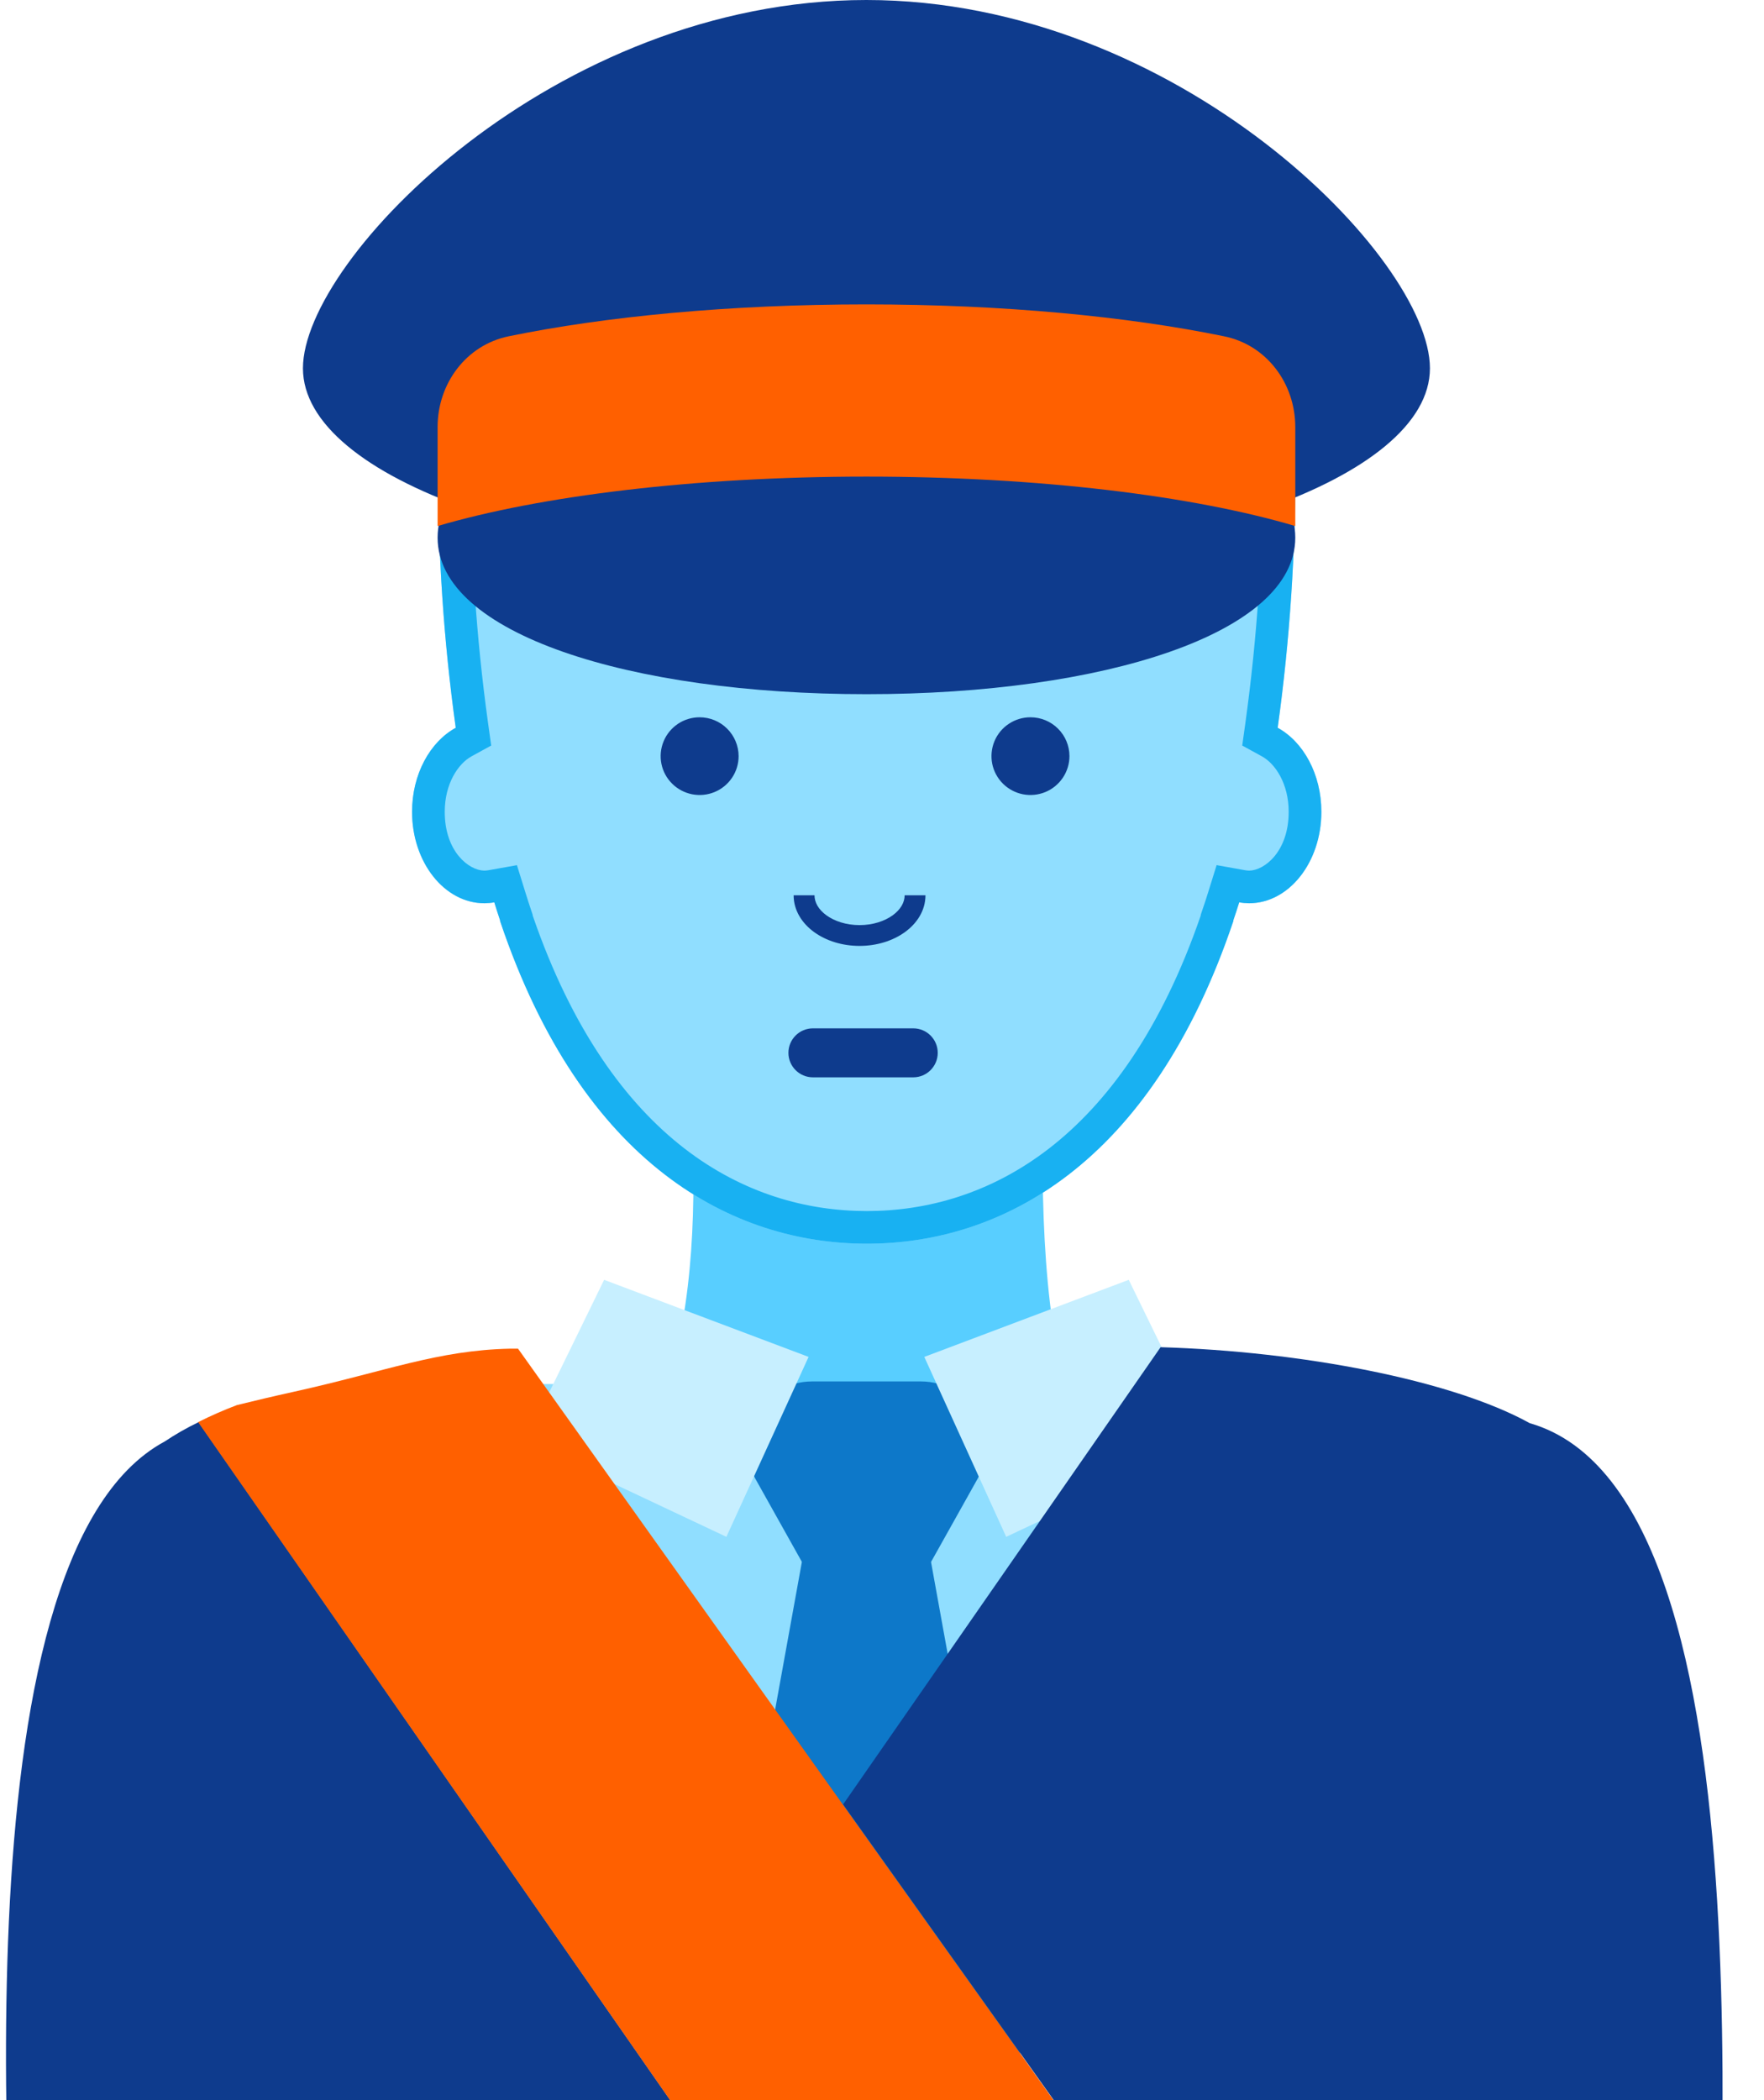
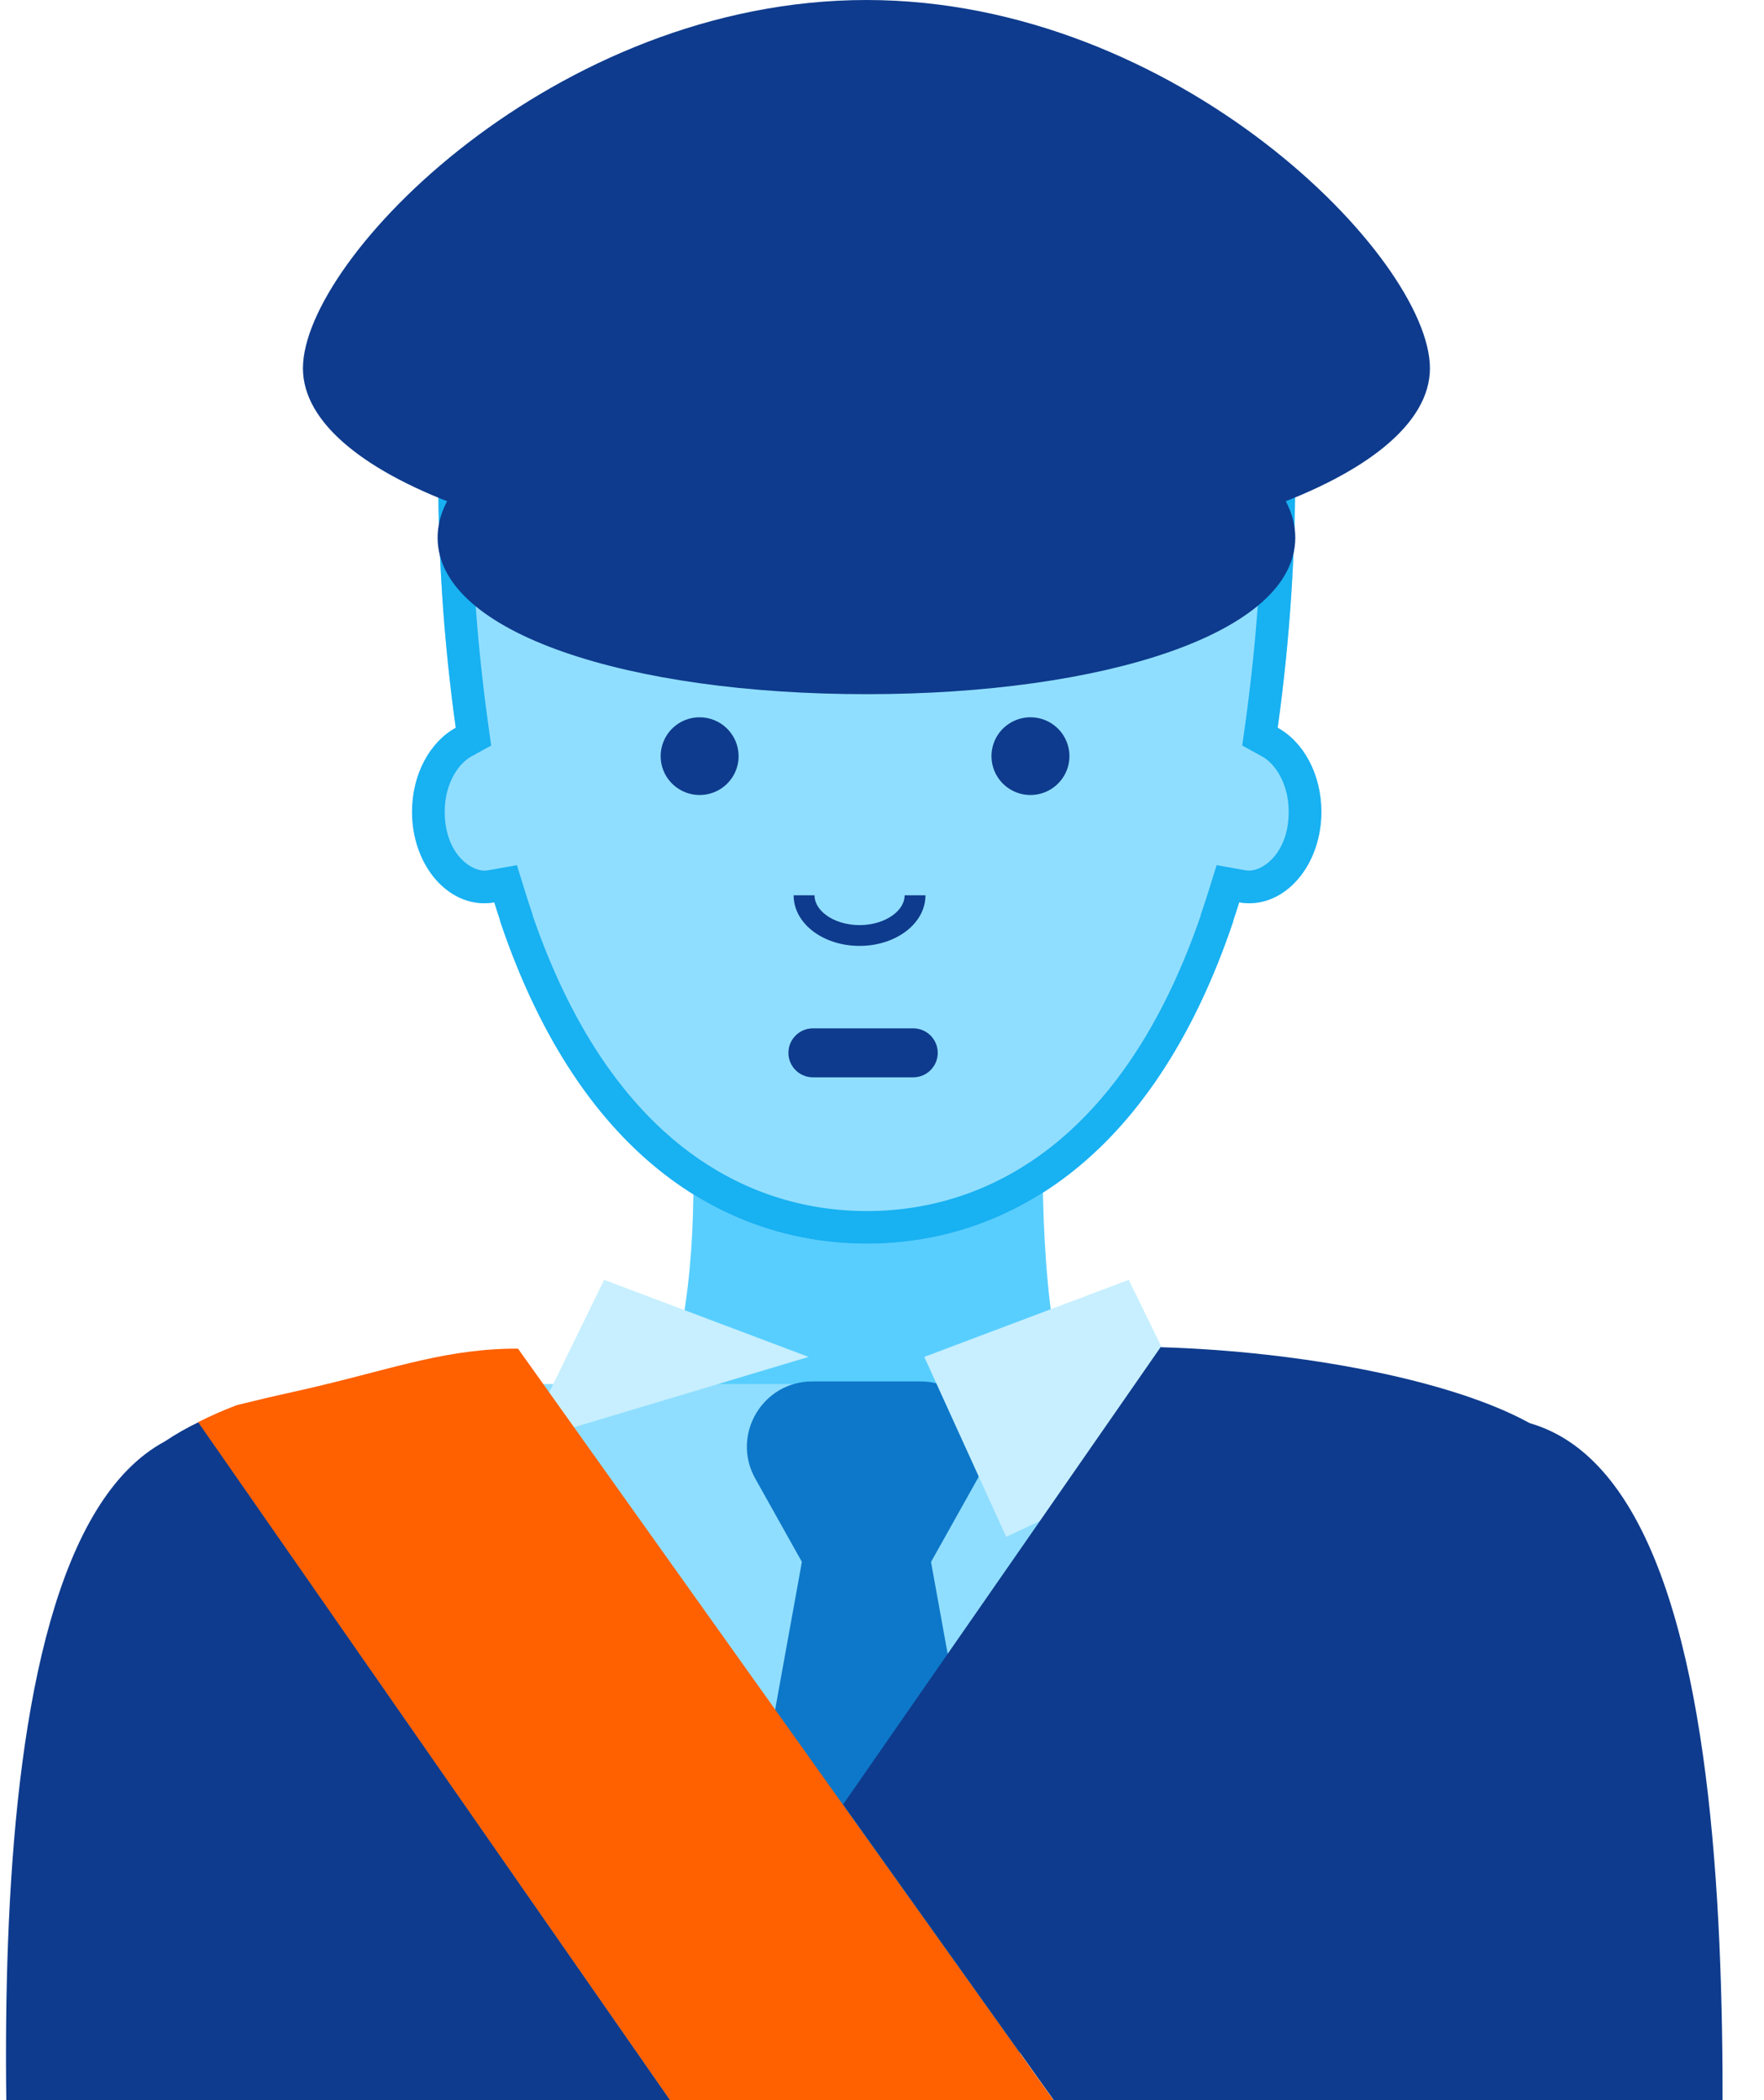
<svg xmlns="http://www.w3.org/2000/svg" width="42" height="50" viewBox="0 0 42 50" fill="none">
  <g clip-path="url(#clip0_464_11310)">
    <path d="M15.32 34.392C17.136 30.846 16.475 25.48 15.927 21.158C16.381 20.615 18.002 21.915 18.584 21.608H22.544C23.13 21.919 24.785 20.605 25.243 21.158C25.066 22.566 24.116 30.855 25.852 34.384" fill="#58CEFF" />
    <path d="M30.421 17.327C30.712 15.233 30.851 13.121 30.838 11.008C30.838 9.672 30.574 8.35 30.061 7.116C29.549 5.882 28.797 4.761 27.85 3.816C26.902 2.872 25.778 2.122 24.54 1.611C23.302 1.1 21.976 0.837 20.636 0.837C19.296 0.837 17.97 1.1 16.732 1.611C15.494 2.122 14.37 2.872 13.422 3.816C12.475 4.761 11.723 5.882 11.211 7.116C10.698 8.35 10.434 9.672 10.434 11.008C10.421 13.121 10.56 15.233 10.851 17.327C10.238 17.663 9.811 18.433 9.811 19.328C9.811 20.53 10.581 21.505 11.536 21.505C11.614 21.504 11.692 21.497 11.769 21.483C11.814 21.627 11.858 21.77 11.906 21.909V21.926C13.869 27.76 17.467 29.61 20.639 29.61C23.81 29.61 27.403 27.76 29.366 21.926V21.909C29.413 21.77 29.461 21.627 29.505 21.483C29.582 21.497 29.66 21.504 29.738 21.505C30.689 21.505 31.461 20.53 31.461 19.328C31.461 18.433 31.034 17.663 30.421 17.327Z" fill="#90DEFF" />
    <path fill-rule="evenodd" clip-rule="evenodd" d="M29.577 17.75L29.651 17.22C29.936 15.163 30.073 13.089 30.061 11.013L30.06 11.008C30.061 9.775 29.817 8.553 29.343 7.414C28.87 6.275 28.176 5.239 27.301 4.367C26.426 3.494 25.387 2.802 24.243 2.33C23.1 1.858 21.874 1.615 20.636 1.615C19.398 1.615 18.172 1.858 17.029 2.33C15.885 2.802 14.846 3.494 13.971 4.367C13.096 5.239 12.402 6.275 11.929 7.414C11.455 8.553 11.211 9.775 11.211 11.008V11.013H11.211C11.199 13.089 11.336 15.163 11.621 17.22L11.695 17.75L11.225 18.008C10.909 18.182 10.589 18.657 10.589 19.328C10.589 20.276 11.164 20.723 11.53 20.728C11.565 20.727 11.6 20.724 11.633 20.718L12.308 20.598L12.511 21.252C12.557 21.397 12.598 21.531 12.642 21.658L12.683 21.78V21.797C13.624 24.533 14.919 26.277 16.294 27.341C17.687 28.418 19.208 28.833 20.639 28.833C22.069 28.833 23.588 28.418 24.98 27.341C26.354 26.277 27.648 24.533 28.589 21.797V21.78L28.63 21.658C28.676 21.525 28.721 21.388 28.763 21.252L28.967 20.597L29.642 20.718C29.675 20.724 29.709 20.727 29.743 20.728C30.105 20.724 30.683 20.276 30.683 19.328C30.683 18.657 30.363 18.182 30.047 18.008L29.577 17.75ZM29.738 21.505C29.66 21.504 29.582 21.497 29.505 21.483C29.461 21.627 29.413 21.77 29.366 21.909V21.926C27.403 27.76 23.81 29.61 20.639 29.61C17.467 29.61 13.869 27.76 11.906 21.926V21.909C11.858 21.77 11.814 21.627 11.769 21.483C11.692 21.497 11.614 21.504 11.536 21.505C10.581 21.505 9.811 20.53 9.811 19.328C9.811 18.433 10.238 17.663 10.851 17.327C10.56 15.233 10.421 13.121 10.434 11.008C10.434 9.672 10.698 8.35 11.211 7.116C11.723 5.882 12.475 4.761 13.422 3.816C14.37 2.872 15.494 2.122 16.732 1.611C17.97 1.1 19.296 0.837 20.636 0.837C21.976 0.837 23.302 1.1 24.54 1.611C25.778 2.122 26.902 2.872 27.85 3.816C28.797 4.761 29.549 5.882 30.061 7.116C30.574 8.35 30.838 9.672 30.838 11.008C30.851 13.121 30.712 15.233 30.421 17.327C31.034 17.663 31.461 18.433 31.461 19.328C31.461 20.53 30.689 21.505 29.738 21.505Z" fill="#18B1F2" />
    <path d="M18.772 25.066C18.772 24.744 19.033 24.483 19.355 24.483H21.744C22.066 24.483 22.327 24.744 22.327 25.066C22.327 25.388 22.066 25.649 21.744 25.649H19.355C19.033 25.649 18.772 25.388 18.772 25.066Z" fill="#0E3B8D" />
    <path d="M16.655 17.077L16.655 17.077C16.471 17.078 16.292 17.132 16.14 17.234C15.988 17.337 15.869 17.481 15.8 17.65C15.73 17.82 15.712 18.005 15.748 18.185C15.784 18.364 15.873 18.529 16.003 18.657C16.133 18.787 16.298 18.874 16.478 18.91C16.658 18.945 16.845 18.927 17.014 18.857C17.183 18.787 17.328 18.668 17.43 18.516C17.532 18.364 17.586 18.185 17.586 18.002L17.586 18.001C17.585 17.756 17.487 17.521 17.312 17.347C17.138 17.174 16.902 17.077 16.655 17.077Z" fill="#0E3B8D" />
    <path d="M24.535 17.077C24.351 17.077 24.172 17.131 24.019 17.233C23.866 17.334 23.747 17.479 23.677 17.648C23.607 17.817 23.589 18.003 23.624 18.183C23.66 18.362 23.749 18.527 23.878 18.656C24.008 18.786 24.174 18.874 24.354 18.91C24.534 18.945 24.72 18.927 24.89 18.857C25.059 18.787 25.204 18.668 25.306 18.516C25.408 18.364 25.463 18.185 25.463 18.002C25.463 17.757 25.365 17.521 25.191 17.348C25.017 17.174 24.781 17.077 24.535 17.077Z" fill="#0E3B8D" />
    <path fill-rule="evenodd" clip-rule="evenodd" d="M19.677 21.792C19.869 21.931 20.147 22.025 20.465 22.025C20.783 22.025 21.061 21.931 21.254 21.792C21.447 21.652 21.539 21.481 21.539 21.315H22.035C22.035 21.678 21.831 21.986 21.545 22.192C21.259 22.399 20.876 22.52 20.465 22.52C20.053 22.52 19.671 22.399 19.385 22.192C19.099 21.985 18.896 21.678 18.896 21.315H19.393C19.393 21.481 19.485 21.653 19.677 21.792Z" fill="#0E3B8D" />
    <path d="M34.046 8.768C34.046 11.386 28.038 13.506 20.628 13.506C13.218 13.506 7.213 11.386 7.213 8.768C7.213 6.151 13.221 0 20.628 0C28.036 0 34.046 6.153 34.046 8.768Z" fill="#0E3B8D" />
    <path d="M30.84 12.801C30.84 15.082 26.269 16.527 20.629 16.527C14.988 16.527 10.419 15.082 10.419 12.801C10.419 10.52 14.99 8.669 20.629 8.669C26.267 8.669 30.84 10.52 30.84 12.801Z" fill="#0E3B8D" />
-     <path d="M20.629 11.347C24.738 11.347 28.411 11.805 30.84 12.524V10.166C30.84 9.134 30.163 8.216 29.151 8.008C26.847 7.533 23.874 7.247 20.629 7.247C17.383 7.247 14.412 7.533 12.109 8.007C11.097 8.216 10.419 9.134 10.419 10.166V12.524C12.849 11.809 16.519 11.347 20.629 11.347Z" fill="#FF6000" />
    <path d="M12.501 32.951H28.033V43.826H12.501V32.951Z" fill="#90DEFF" />
    <path d="M3.923 34.318C-1.197 37.074 0.265 53.831 0.565 58.925L0.729 59.101H22.289L4.729 33.858C4.45 33.992 4.18 34.146 3.923 34.318Z" fill="#0E3B8D" />
    <path d="M22.194 37.14C21.919 37.631 21.4 37.936 20.837 37.936H20.424C19.861 37.936 19.342 37.632 19.067 37.14L17.983 35.203C17.402 34.167 18.151 32.889 19.339 32.889H21.921C23.108 32.889 23.858 34.166 23.278 35.203L22.194 37.14Z" fill="#0D78C9" />
    <path d="M26.875 30.47L22.007 32.305L23.957 36.589L28.759 34.329L26.875 30.47Z" fill="#C7EFFF" />
-     <path d="M14.384 30.47L19.252 32.305L17.295 36.589L12.501 34.329L14.384 30.47Z" fill="#C7EFFF" />
+     <path d="M14.384 30.47L19.252 32.305L12.501 34.329L14.384 30.47Z" fill="#C7EFFF" />
    <path d="M21.881 35.608H19.378L16.689 50.458L20.535 55.955L24.572 50.458L21.881 35.608Z" fill="#0D78C9" />
    <path d="M40.682 59.101L40.85 58.913C40.754 54.071 42.511 35.634 36.423 33.883C34.557 32.851 30.976 32.173 27.633 32.074L20.074 42.96L31.569 59.096L40.682 59.101Z" fill="#0E3B8D" />
    <path d="M20.074 42.972L12.334 32.109H12.15C10.413 32.146 9.196 32.648 7.005 33.133C6.508 33.242 6.054 33.351 5.642 33.452C5.327 33.571 5.018 33.707 4.717 33.858L22.289 59.101H31.569L20.074 42.972Z" fill="#FF6000" />
  </g>
  <defs>
    <clipPath id="clip0_464_11310">
      <rect width="41.489" height="49.999" fill="white" />
    </clipPath>
  </defs>
</svg>